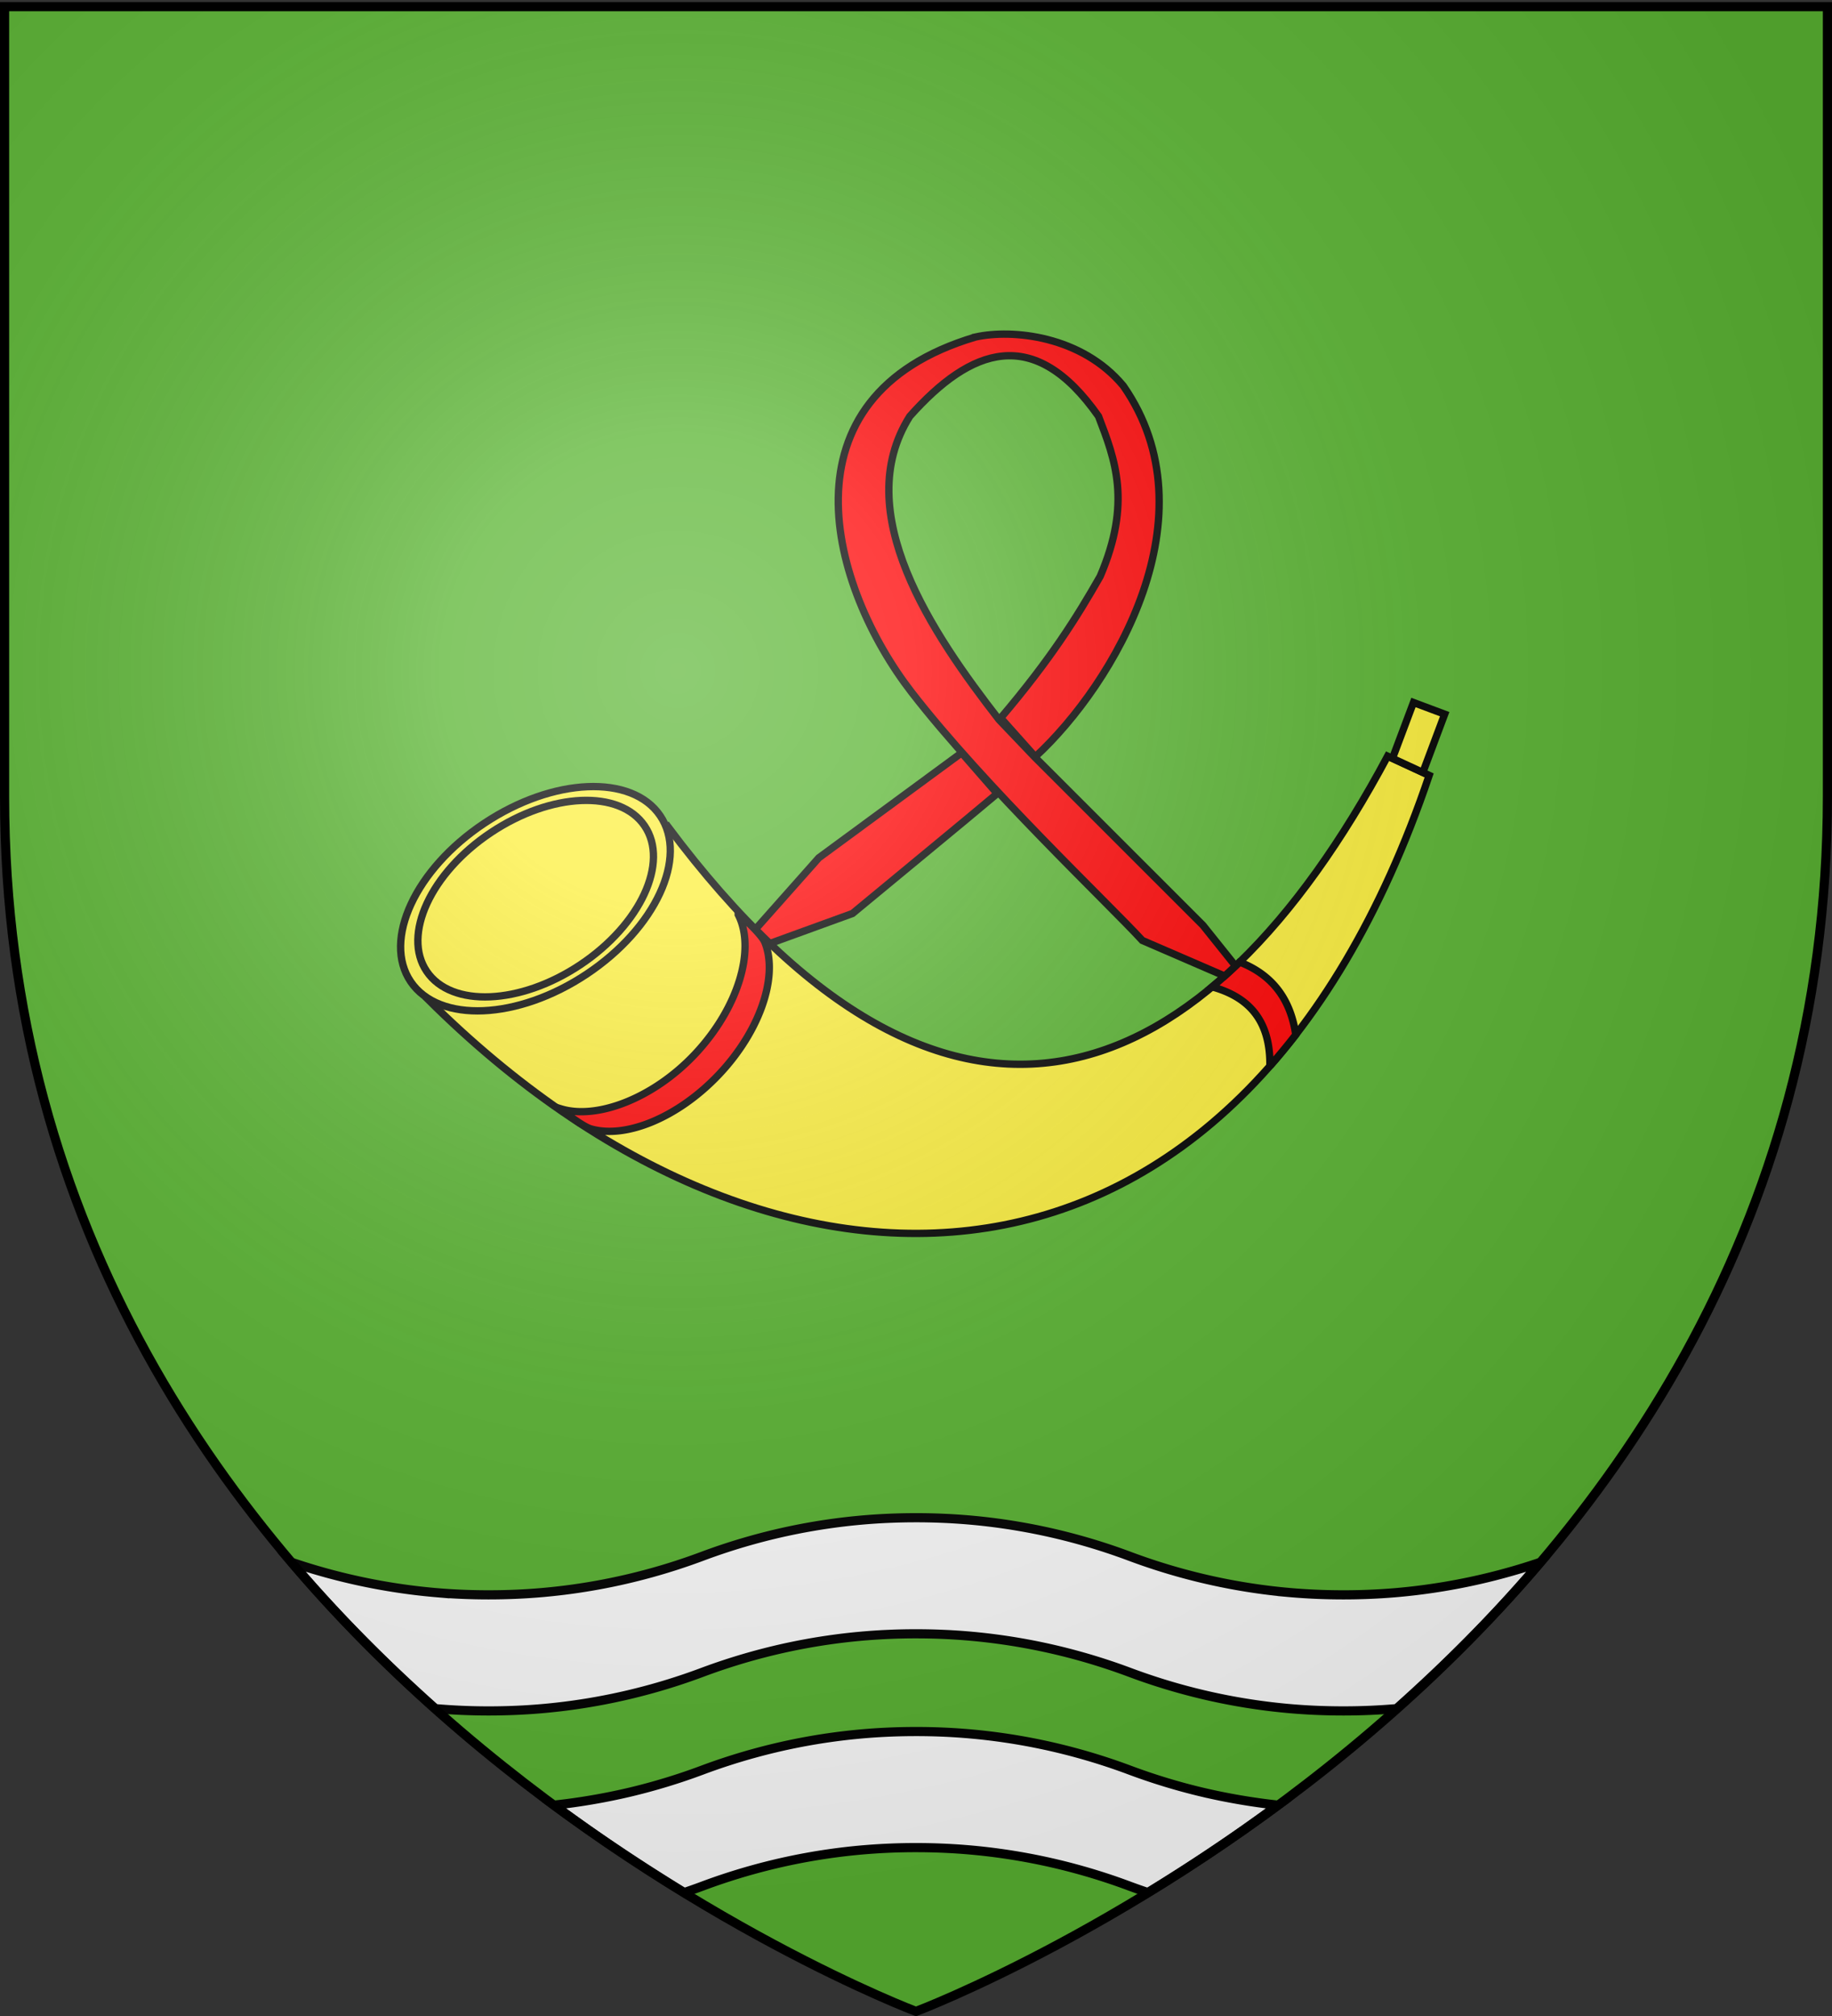
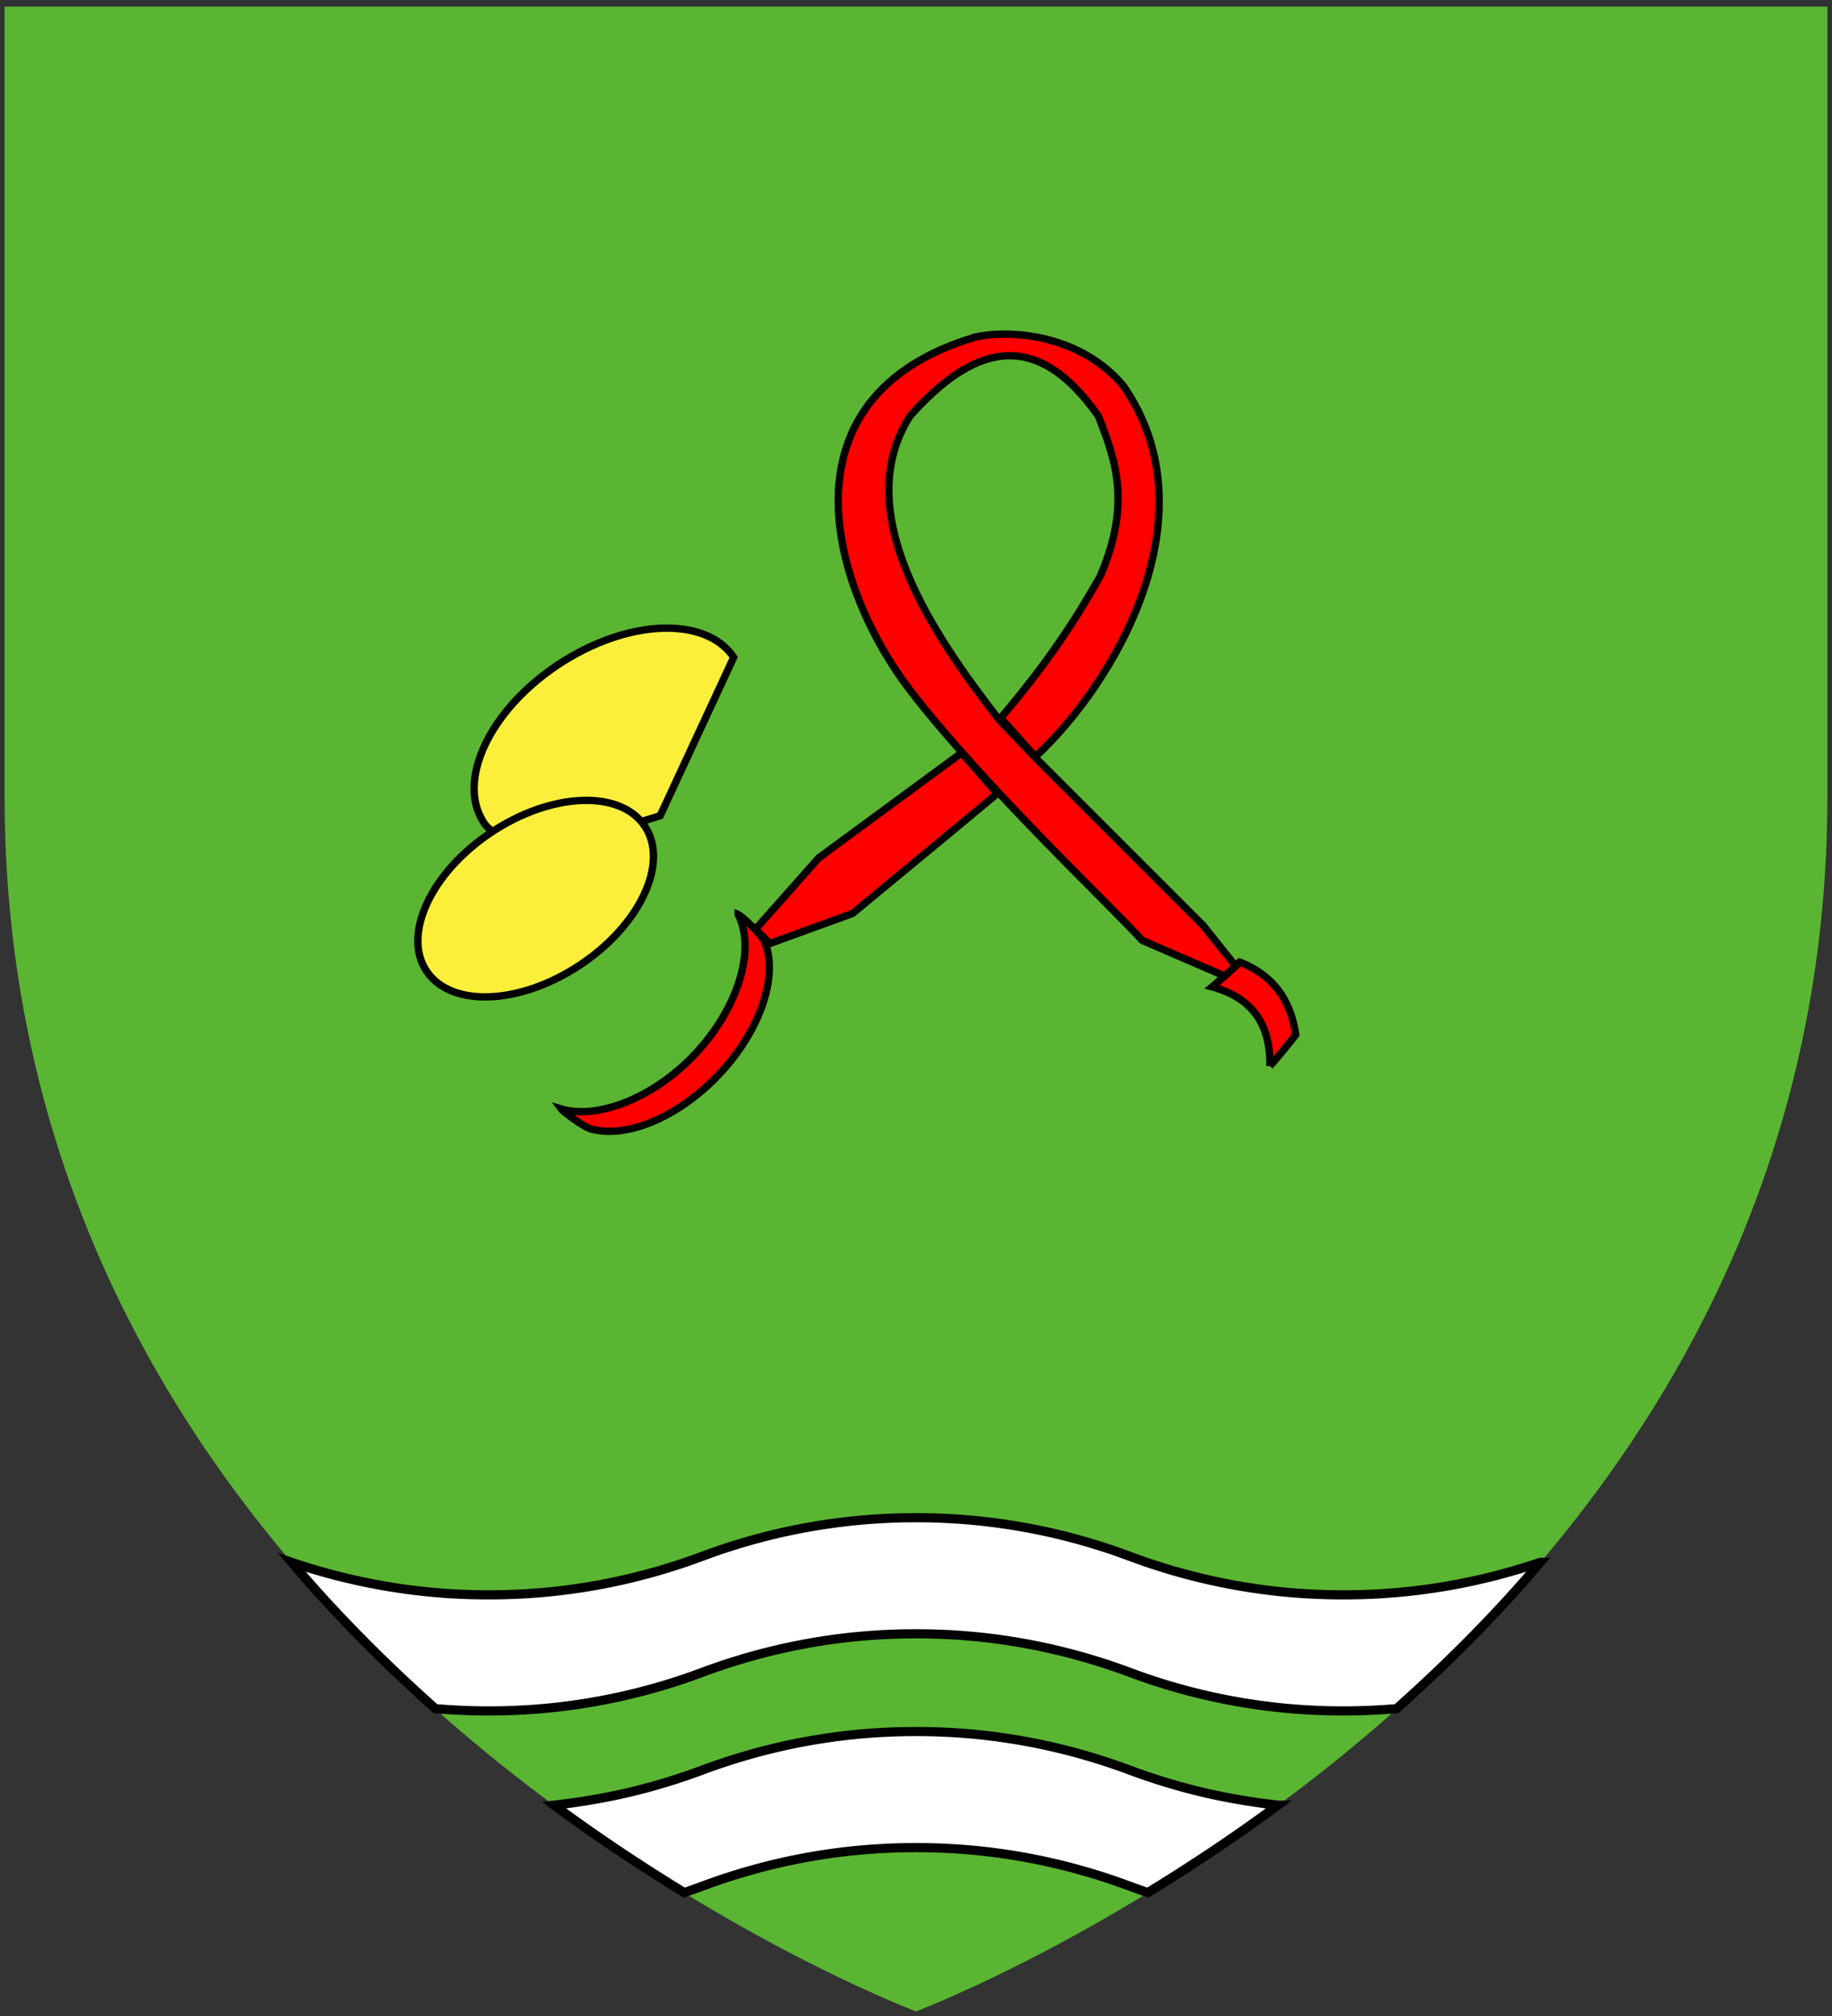
<svg xmlns="http://www.w3.org/2000/svg" xmlns:xlink="http://www.w3.org/1999/xlink" width="600" height="660" version="1.0">
  <rect width="100%" height="100%" fill="#333333" stroke="none" />
  <desc>Flag of Canton of Valais (Wallis)</desc>
  <defs>
    <radialGradient xlink:href="#b" id="c" cx="221.445" cy="226.331" r="300" fx="221.445" fy="226.331" gradientTransform="matrix(1.353 0 0 1.349 -77.63 -85.747)" gradientUnits="userSpaceOnUse" />
    <linearGradient id="b">
      <stop offset="0" style="stop-color:white;stop-opacity:.314" />
      <stop offset=".19" style="stop-color:white;stop-opacity:.251" />
      <stop offset=".6" style="stop-color:#6b6b6b;stop-opacity:.125" />
      <stop offset="1" style="stop-color:black;stop-opacity:.125" />
    </linearGradient>
  </defs>
  <g style="display:inline">
    <path d="M300 658.5s298.5-112.32 298.5-397.772V2.176H1.5v258.552C1.5 546.18 300 658.5 300 658.5" style="fill:#5ab532;fill-opacity:1;fill-rule:evenodd;stroke:none;stroke-width:2;stroke-linecap:butt;stroke-linejoin:miter;stroke-miterlimit:4;stroke-dasharray:none;stroke-opacity:1" />
    <path d="M300 566.875c-6.156 0-12.236.266-18.25.813a199.095 199.095 0 0 0-35.094 6.406A199 199 0 0 0 230 579.5a198 198 0 0 1-11.719 3.969 198 198 0 0 1-12 3.25 200 200 0 0 1-12.312 2.5 201 201 0 0 1-12.531 1.75c14.878 10.99 29.255 20.429 42.656 28.625A198 198 0 0 0 230 617.5a199 199 0 0 1 16.656-5.406 199 199 0 0 1 35.094-6.407 201 201 0 0 1 18.25-.812c6.155 0 12.236.266 18.25.813a199.074 199.074 0 0 1 35.094 6.406A199 199 0 0 1 370 617.5a197 197 0 0 0 5.938 2.094c13.394-8.193 27.754-17.64 42.625-28.625a201 201 0 0 1-12.532-1.75c-4.146-.71-8.257-1.54-12.312-2.5a198 198 0 0 1-12-3.25A198 198 0 0 1 370 579.5a199 199 0 0 0-16.656-5.406 199 199 0 0 0-35.094-6.407 201 201 0 0 0-18.25-.812zM300 496.875c-6.156 0-12.236.266-18.25.813a199.095 199.095 0 0 0-35.094 6.406A199 199 0 0 0 230 509.5a199 199 0 0 1-16.656 5.406 199 199 0 0 1-35.094 6.407c-6.014.546-12.095.812-18.25.812-5.64 0-11.227-.228-16.75-.687a200 200 0 0 1-16.375-2.063 199 199 0 0 1-15.937-3.344A199 199 0 0 1 95.5 511.47c15.066 17.731 31.026 33.593 47.094 47.906 5.74.497 11.538.75 17.406.75 6.156 0 12.236-.266 18.25-.812a199.095 199.095 0 0 0 35.094-6.406A199 199 0 0 0 230 547.5a199 199 0 0 1 16.656-5.406 199 199 0 0 1 35.094-6.407 201 201 0 0 1 18.25-.812c6.155 0 12.236.266 18.25.813a199.074 199.074 0 0 1 35.094 6.406A199 199 0 0 1 370 547.5a199 199 0 0 0 16.656 5.406 199 199 0 0 0 35.094 6.407c6.014.546 12.094.812 18.25.812 5.868 0 11.667-.253 17.406-.75 16.068-14.313 32.028-30.175 47.094-47.906a199 199 0 0 1-15.437 4.562 199 199 0 0 1-15.938 3.344c-5.388.9-10.852 1.603-16.375 2.063s-11.11.687-16.75.687c-6.155 0-12.236-.266-18.25-.812a199.074 199.074 0 0 1-35.094-6.406A199 199 0 0 1 370 509.5a199 199 0 0 0-16.656-5.406 199 199 0 0 0-35.094-6.406 201 201 0 0 0-18.25-.813z" style="fill:#fff;fill-opacity:1;fill-rule:evenodd;stroke:#000;stroke-width:3;stroke-linecap:butt;stroke-linejoin:miter;stroke-miterlimit:4;stroke-dasharray:none;stroke-opacity:1" />
  </g>
  <g style="display:inline">
-     <path d="M751.217 326.353c115.943 155.13 220.9 109.178 294.643-28.81l17.023 7.858c-78.038 230.62-268.156 232.71-409.88 91.666z" style="fill:#fcef3c;fill-opacity:1;fill-rule:evenodd;stroke:#000;stroke-width:3;stroke-linecap:butt;stroke-linejoin:miter;stroke-miterlimit:4;stroke-dasharray:none;stroke-opacity:1" transform="matrix(.8 0 0 .8 -382.235 9.522)" />
-     <path d="M748.057 321.912c11.575 17.042-1.905 46.069-30.107 64.83s-60.444 20.148-72.009 3.1c-11.575-17.043 1.906-46.07 30.108-64.83 28.202-18.761 60.443-20.149 72.008-3.1z" style="fill:#fcef3c;fill-opacity:1;fill-rule:evenodd;stroke:#000;stroke-width:3;stroke-linejoin:miter;stroke-miterlimit:4;stroke-dasharray:none;stroke-opacity:1" transform="matrix(.8 0 0 .8 -382.235 9.522)" />
+     <path d="M748.057 321.912s-60.444 20.148-72.009 3.1c-11.575-17.043 1.906-46.07 30.108-64.83 28.202-18.761 60.443-20.149 72.008-3.1z" style="fill:#fcef3c;fill-opacity:1;fill-rule:evenodd;stroke:#000;stroke-width:3;stroke-linejoin:miter;stroke-miterlimit:4;stroke-dasharray:none;stroke-opacity:1" transform="matrix(.8 0 0 .8 -382.235 9.522)" />
    <path d="M741.695 326.084c10.113 14.933-1.664 40.368-26.303 56.807s-52.805 17.655-62.908 2.716c-10.113-14.933 1.664-40.368 26.303-56.807s52.805-17.655 62.908-2.716z" style="fill:#fcef3c;fill-opacity:1;fill-rule:evenodd;stroke:#000;stroke-width:3;stroke-linejoin:miter;stroke-miterlimit:4;stroke-dasharray:none;stroke-opacity:1" transform="matrix(.8 0 0 .8 -382.235 9.522)" />
    <path d="M780.008 362.393c7.272 14.115.077 38.371-17.967 57.372-16.987 17.888-39.843 26.543-54.51 22.123.756 1.047 8.812 7.198 12.108 8.16 14.367 4.19 35.792-4.668 52.37-22.127 16.924-17.82 24.548-40.272 18.888-54.258-1.157-2.859-8.886-10.341-10.889-11.27zM985.291 381.796a201 201 0 0 1-11.281 10.156c14.664 4.031 23.958 13.41 23.656 32.407a258 258 0 0 0 10.594-12.813c-2.005-13.753-8.841-24.223-22.969-29.75z" style="fill:red;fill-opacity:1;fill-rule:evenodd;stroke:#000;stroke-width:3;stroke-linecap:butt;stroke-linejoin:miter;stroke-miterlimit:4;stroke-dasharray:none;stroke-opacity:1" transform="matrix(.8 0 0 .8 -382.235 9.522)" />
    <path d="M877.135 126.015c-81.672 24.264-59.392 102.455-26.063 145.469 29.86 38.534 80.627 86.477 94.375 101.468l33.688 14.563c1.5-1.342 2.984-2.715 4.469-4.125l-13.344-16.656-68.969-68.938-14.5-15.19c-27.307-35.127-61.29-85.002-36.531-124.154 24.992-28.044 50.807-37.702 77.25 0 6.782 17.673 13.645 35.266.687 65.5-9.672 16.948-20.2 33.788-40.718 57.967l14.157 15.877c32.565-30.067 72.883-98.867 36.045-151.781-17.013-20.51-45.364-23.341-60.546-20zm-5.656 170.156-58.47 42.969-25.937 29.219c1.978 1.994 3.937 3.963 5.907 5.843l33.812-12.28c12.848-10.671 46.402-38.235 59.25-49.063z" style="fill:red;fill-opacity:1;fill-rule:evenodd;stroke:#000;stroke-width:3;stroke-linecap:butt;stroke-linejoin:miter;stroke-miterlimit:4;stroke-dasharray:none;stroke-opacity:1" transform="matrix(.8 0 0 .8 -382.235 9.522)" />
-     <path d="m1056.447 275.577-8.593 22.875 12.437 5.75 8.938-23.843z" style="fill:#fcef3c;fill-opacity:1;fill-rule:evenodd;stroke:#000;stroke-width:3;stroke-linejoin:miter;stroke-miterlimit:4;stroke-dasharray:none;stroke-opacity:1" transform="matrix(.8 0 0 .8 -382.235 9.522)" />
  </g>
  <g style="display:inline">
-     <path d="M300 658.5s298.5-112.32 298.5-397.772V2.176H1.5v258.552C1.5 546.18 300 658.5 300 658.5" style="opacity:1;fill:url(#c);fill-opacity:1;fill-rule:evenodd;stroke:none;stroke-width:1px;stroke-linecap:butt;stroke-linejoin:miter;stroke-opacity:1" />
-   </g>
+     </g>
  <g style="display:inline">
-     <path d="M300 658.5S1.5 546.18 1.5 260.728V2.176h597v258.552C598.5 546.18 300 658.5 300 658.5z" style="opacity:1;fill:none;fill-opacity:1;fill-rule:evenodd;stroke:#000;stroke-width:3;stroke-linecap:butt;stroke-linejoin:miter;stroke-miterlimit:4;stroke-dasharray:none;stroke-opacity:1" />
-   </g>
+     </g>
</svg>